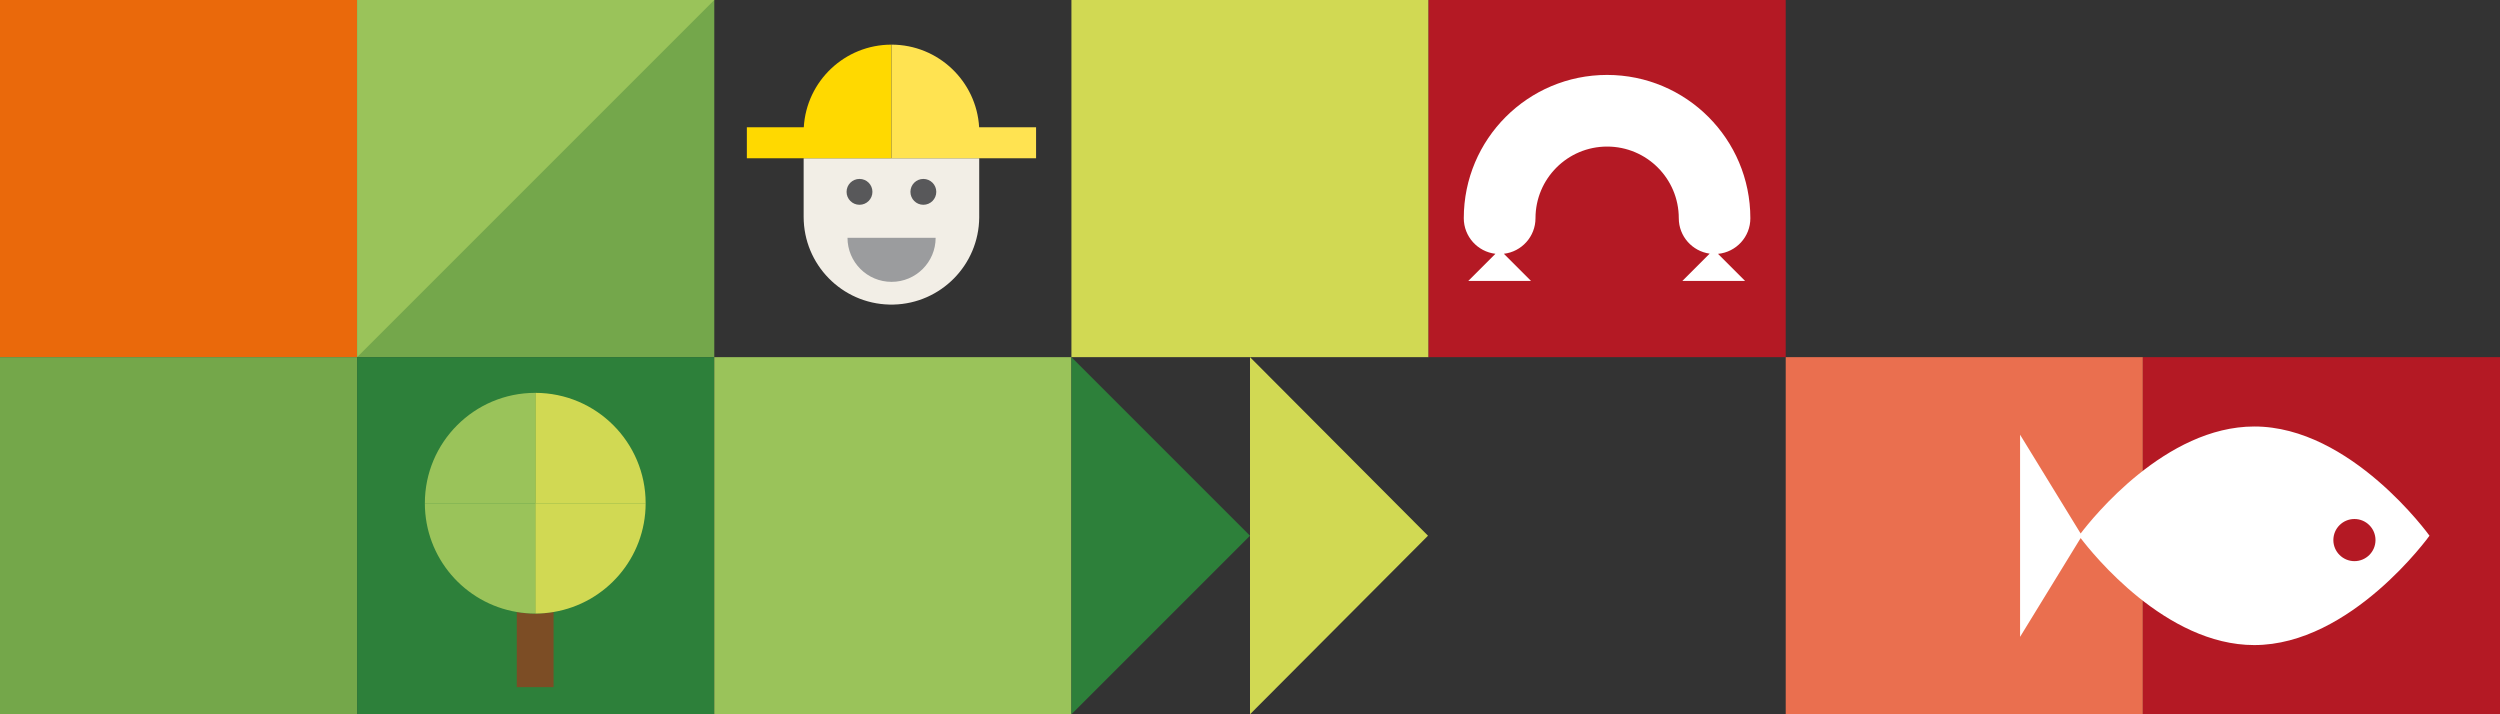
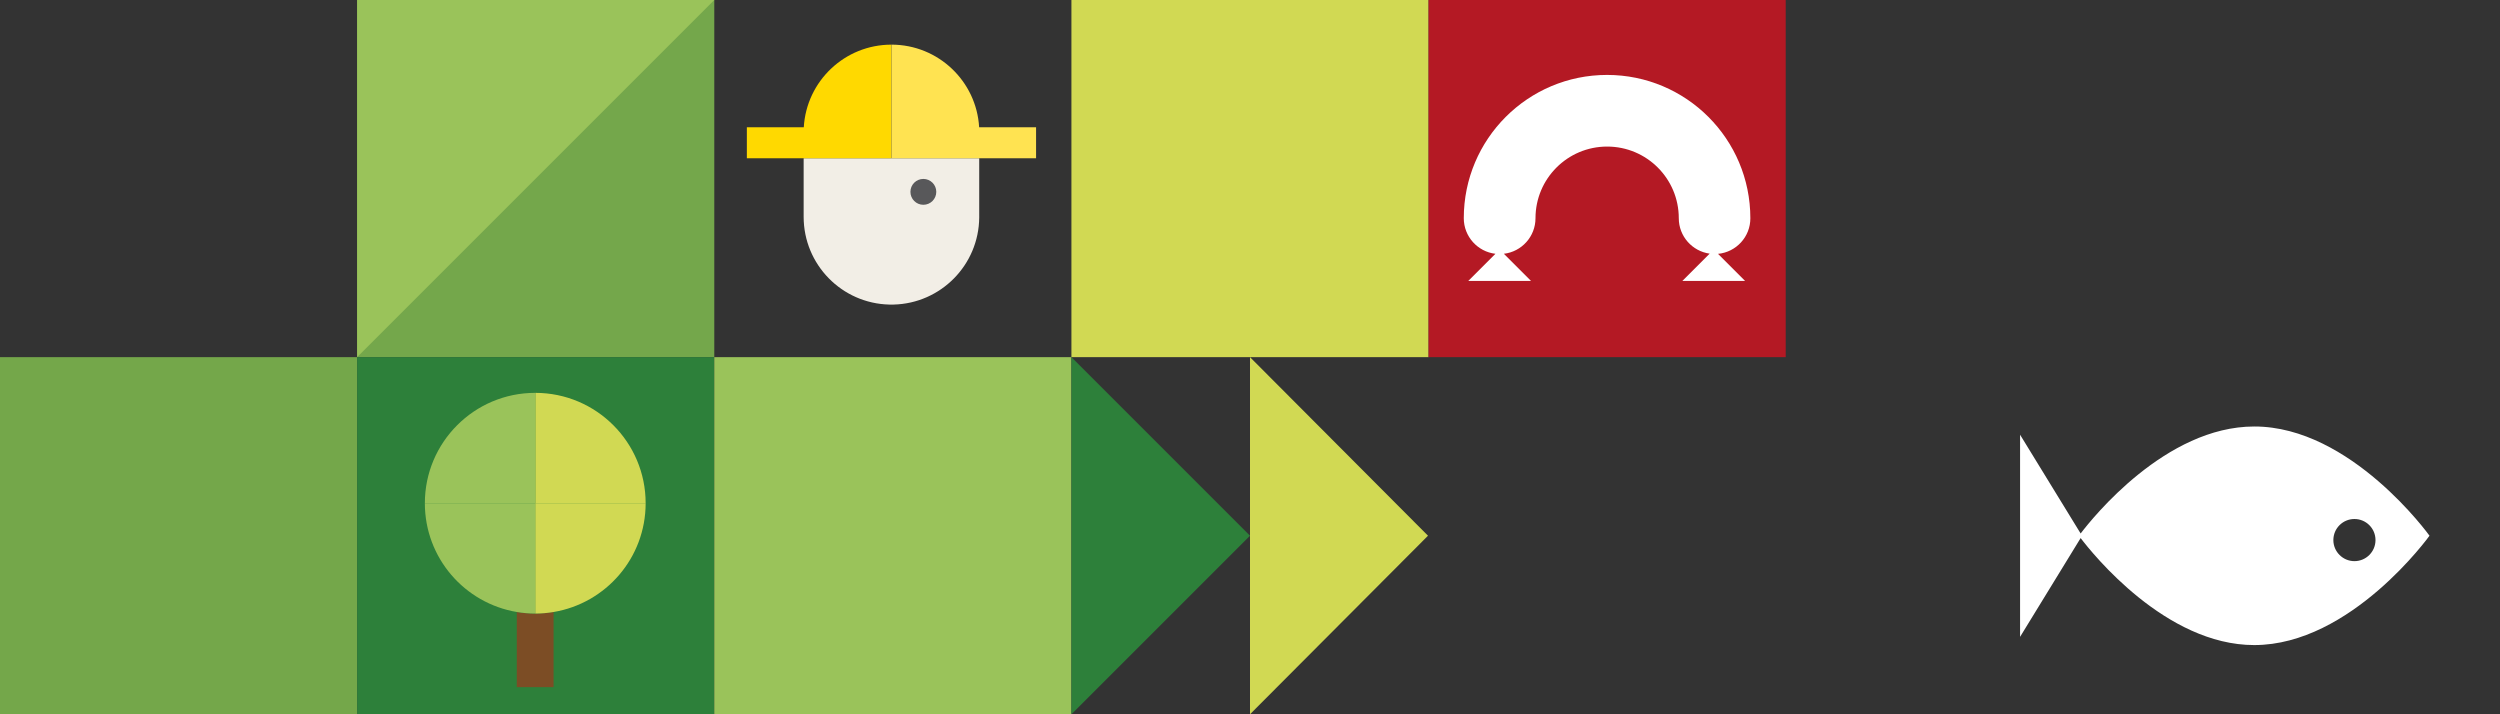
<svg xmlns="http://www.w3.org/2000/svg" version="1.1" id="Ebene_1" x="0px" y="0px" viewBox="0 0 350 100" style="enable-background:new 0 0 350 100;" xml:space="preserve">
  <rect x="0" y="0" width="350" height="100" fill="#333333" stroke="none" />
  <style type="text/css">
	.st0{fill:#EA690B;}
	.st1{fill:#74A74A;}
	.st2{fill:#74A74B;}
	.st3{fill:#2D803A;}
	.st4{fill:#9AC35A;}
	.st5{fill:#D1D953;}
	.st6{fill:#F2EEE6;}
	.st7{fill:#58585A;}
	.st8{fill:#FFD900;}
	.st9{fill:#FFE351;}
	.st10{fill:#9B9C9E;}
	.st11{fill:#7C4D25;}
	.st12{fill:#B41924;}
	.st13{fill:#EA6F4F;}
	.st14{fill:#FFFFFF;}
</style>
  <g>
-     <rect x="0" class="st0" width="50" height="50" />
    <rect x="0" y="50" class="st1" width="50" height="50" />
    <rect x="50" class="st2" width="50" height="50" />
    <rect x="50" y="50" class="st3" width="50" height="50" />
    <rect x="100" y="50" class="st4" width="50" height="50" />
    <rect x="150" class="st5" width="50" height="50" />
    <polygon class="st3" points="175,75 150,100 150,50  " />
    <polygon class="st5" points="199.92,75 175,100 175,50  " />
    <polygon class="st4" points="50,0 50,50 100,0  " />
    <g>
      <g>
        <path class="st6" d="M137.09,22.16h-24.58l0,8.19c0,6.69,5.34,12.13,11.99,12.29h0.6c6.61-0.16,11.93-5.54,11.99-12.18V22.16z" />
-         <path class="st7" d="M122.14,26.86c0,1-0.81,1.81-1.81,1.81c-1,0-1.81-0.81-1.81-1.81c0-1,0.81-1.81,1.81-1.81     C121.34,25.05,122.14,25.86,122.14,26.86" />
        <path class="st7" d="M131.08,26.86c0,1-0.81,1.81-1.81,1.81c-1,0-1.81-0.81-1.81-1.81c0-1,0.81-1.81,1.81-1.81     C130.27,25.05,131.08,25.86,131.08,26.86" />
      </g>
      <path class="st8" d="M124.8,17.82V6.25c-6.55,0-11.9,5.12-12.27,11.57h-7.97v4.34h20.24L124.8,17.82L124.8,17.82z" />
      <path class="st9" d="M137.08,17.82c-0.37-6.45-5.73-11.57-12.27-11.57v11.57h0v4.34h20.24v-4.34H137.08z" />
      <g>
-         <path class="st10" d="M118.65,33.29c0,3.41,2.76,6.17,6.17,6.17c3.41,0,6.17-2.76,6.17-6.17H118.65z" />
-       </g>
+         </g>
    </g>
    <g>
      <path class="st5" d="M90.39,70.45c0-8.53-6.92-15.45-15.45-15.45v15.45H90.39z" />
      <g>
        <path class="st4" d="M74.93,55c-8.53,0-15.45,6.92-15.45,15.45h15.45V55z" />
        <g>
-           <path class="st11" d="M74.93,85.9c-0.88,0-1.74-0.08-2.58-0.22V96.2h5.15V85.68C76.67,85.82,75.81,85.9,74.93,85.9L74.93,85.9z" />
+           <path class="st11" d="M74.93,85.9c-0.88,0-1.74-0.08-2.58-0.22V96.2h5.15V85.68C76.67,85.82,75.81,85.9,74.93,85.9L74.93,85.9" />
          <path class="st5" d="M90.39,70.45H74.93V85.9c0,0,0,0,0,0v0c0.88,0,1.74-0.08,2.57-0.22C84.82,84.46,90.39,78.11,90.39,70.45z" />
          <path class="st4" d="M74.93,85.9V70.45v0H59.48c0,7.66,5.57,14.01,12.88,15.23C73.2,85.82,74.06,85.9,74.93,85.9      C74.93,85.9,74.93,85.9,74.93,85.9z" />
        </g>
      </g>
    </g>
    <rect x="200" class="st12" width="50" height="50" />
-     <rect x="250" y="50" class="st13" width="50" height="50" />
-     <rect x="300" y="50" class="st12" width="50" height="50" />
    <path class="st14" d="M240.52,35.54l3.79,3.79h-8.78l3.82-3.82c-2.44-0.34-4.32-2.43-4.32-4.96c0-5.54-4.49-10.03-10.03-10.03   c-5.54,0-10.03,4.49-10.03,10.03c0,2.57-1.94,4.69-4.43,4.98l3.8,3.8h-8.78l3.8-3.8c-2.49-0.29-4.43-2.41-4.43-4.98   c0-11.08,8.98-20.06,20.06-20.06c11.08,0,20.06,8.98,20.06,20.06C245.06,33.16,243.06,35.3,240.52,35.54z" />
    <path class="st14" d="M340.13,75c0,0-10.99,15.31-24.54,15.31c-12.39,0-22.63-12.78-24.3-14.98l-8.48,13.83v-28.3l8.48,13.83   c1.67-2.2,11.91-14.98,24.3-14.98C329.14,59.69,340.13,75,340.13,75z M329.62,78.56c1.63,0,2.95-1.32,2.95-2.95   c0-1.63-1.32-2.95-2.95-2.95c-1.63,0-2.95,1.32-2.95,2.95C326.67,77.24,328,78.56,329.62,78.56" />
  </g>
</svg>